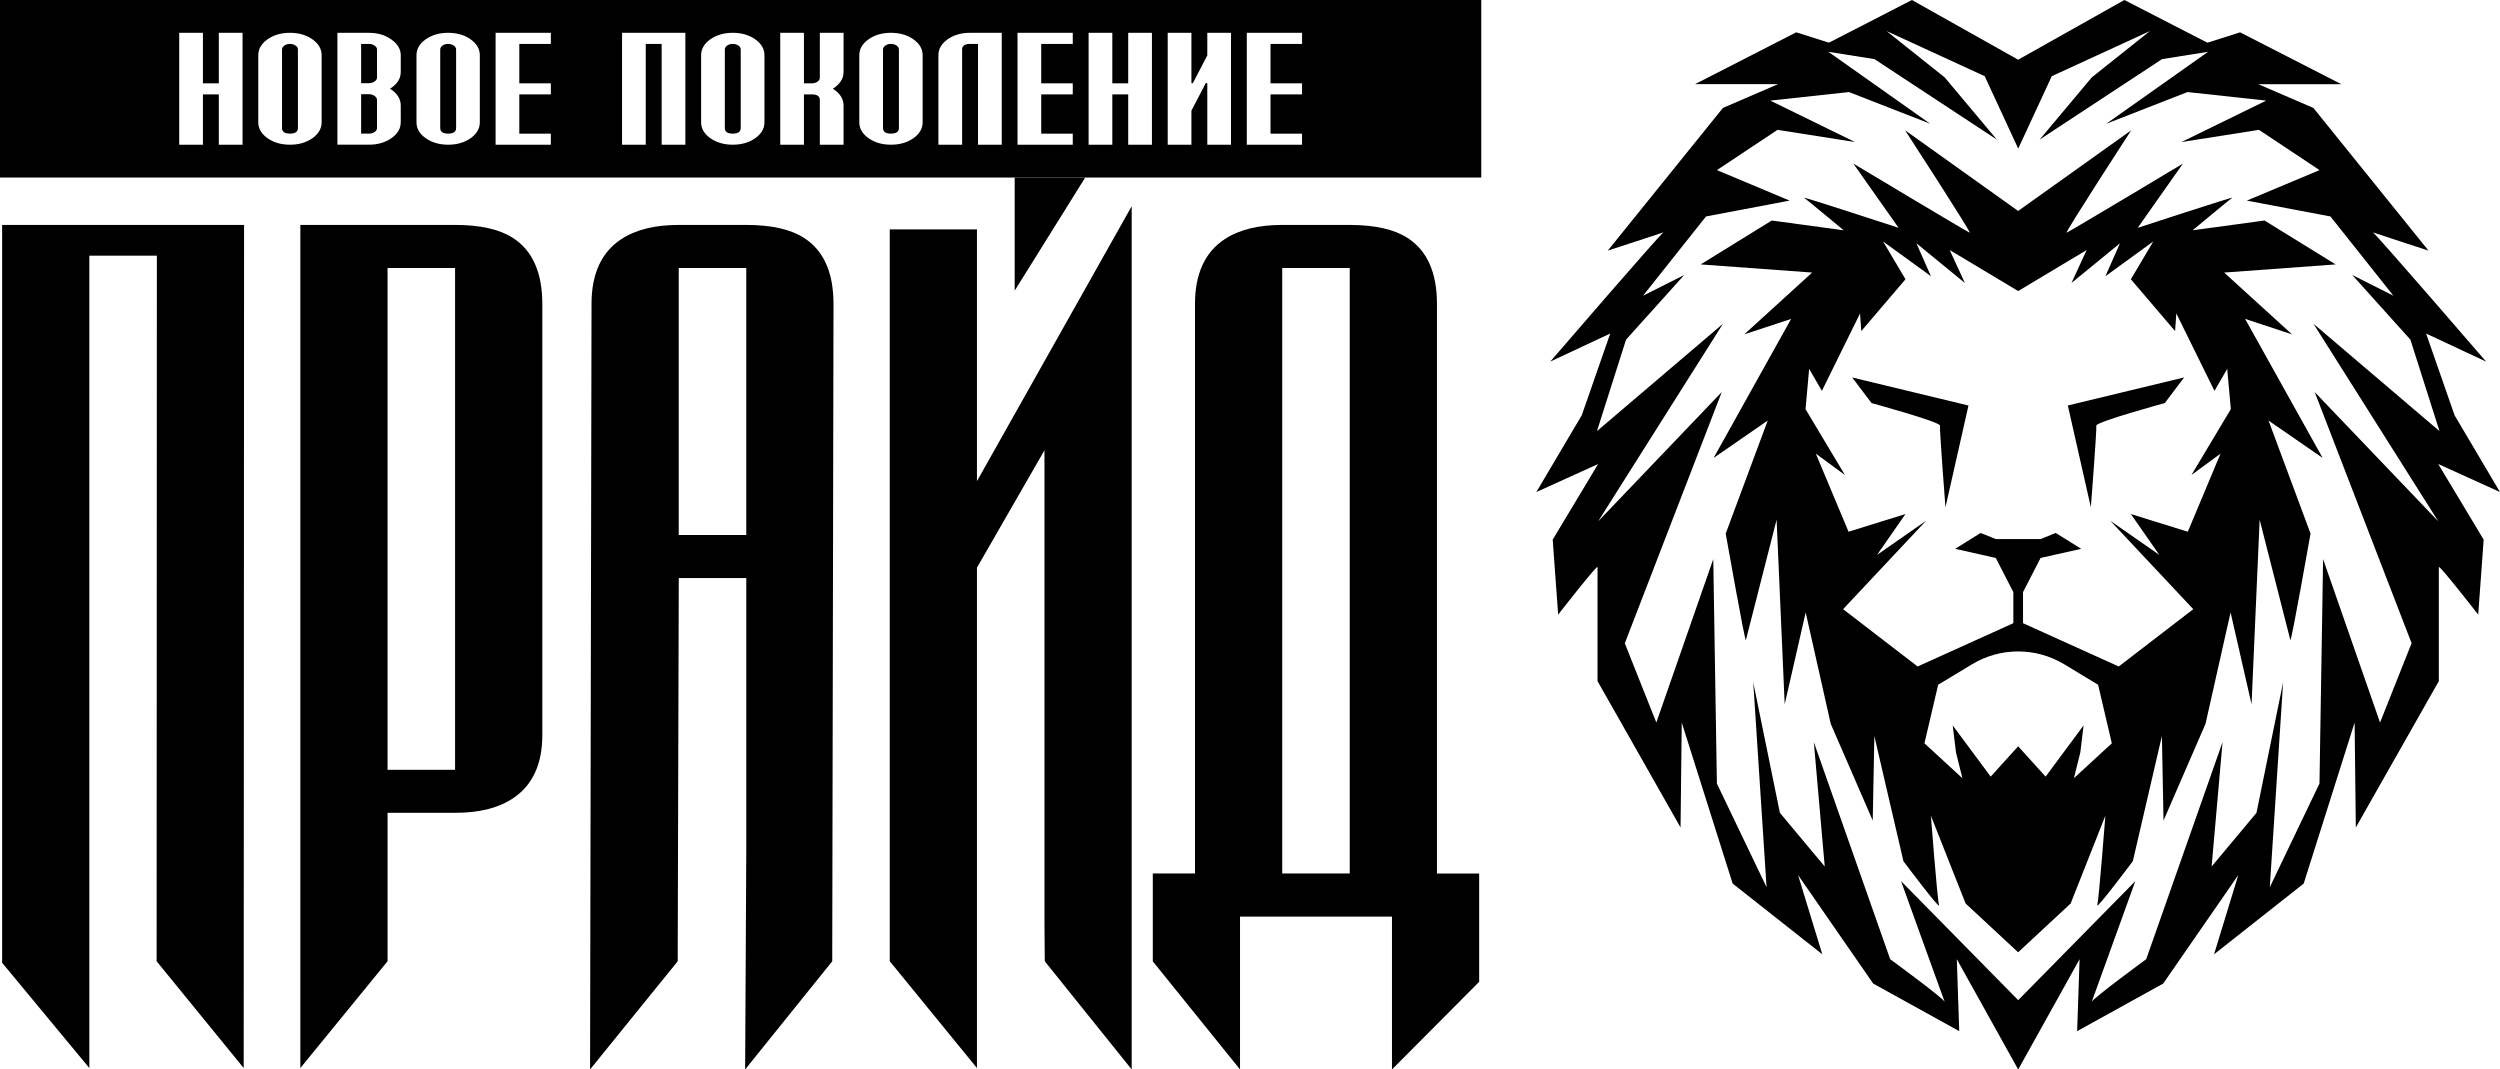
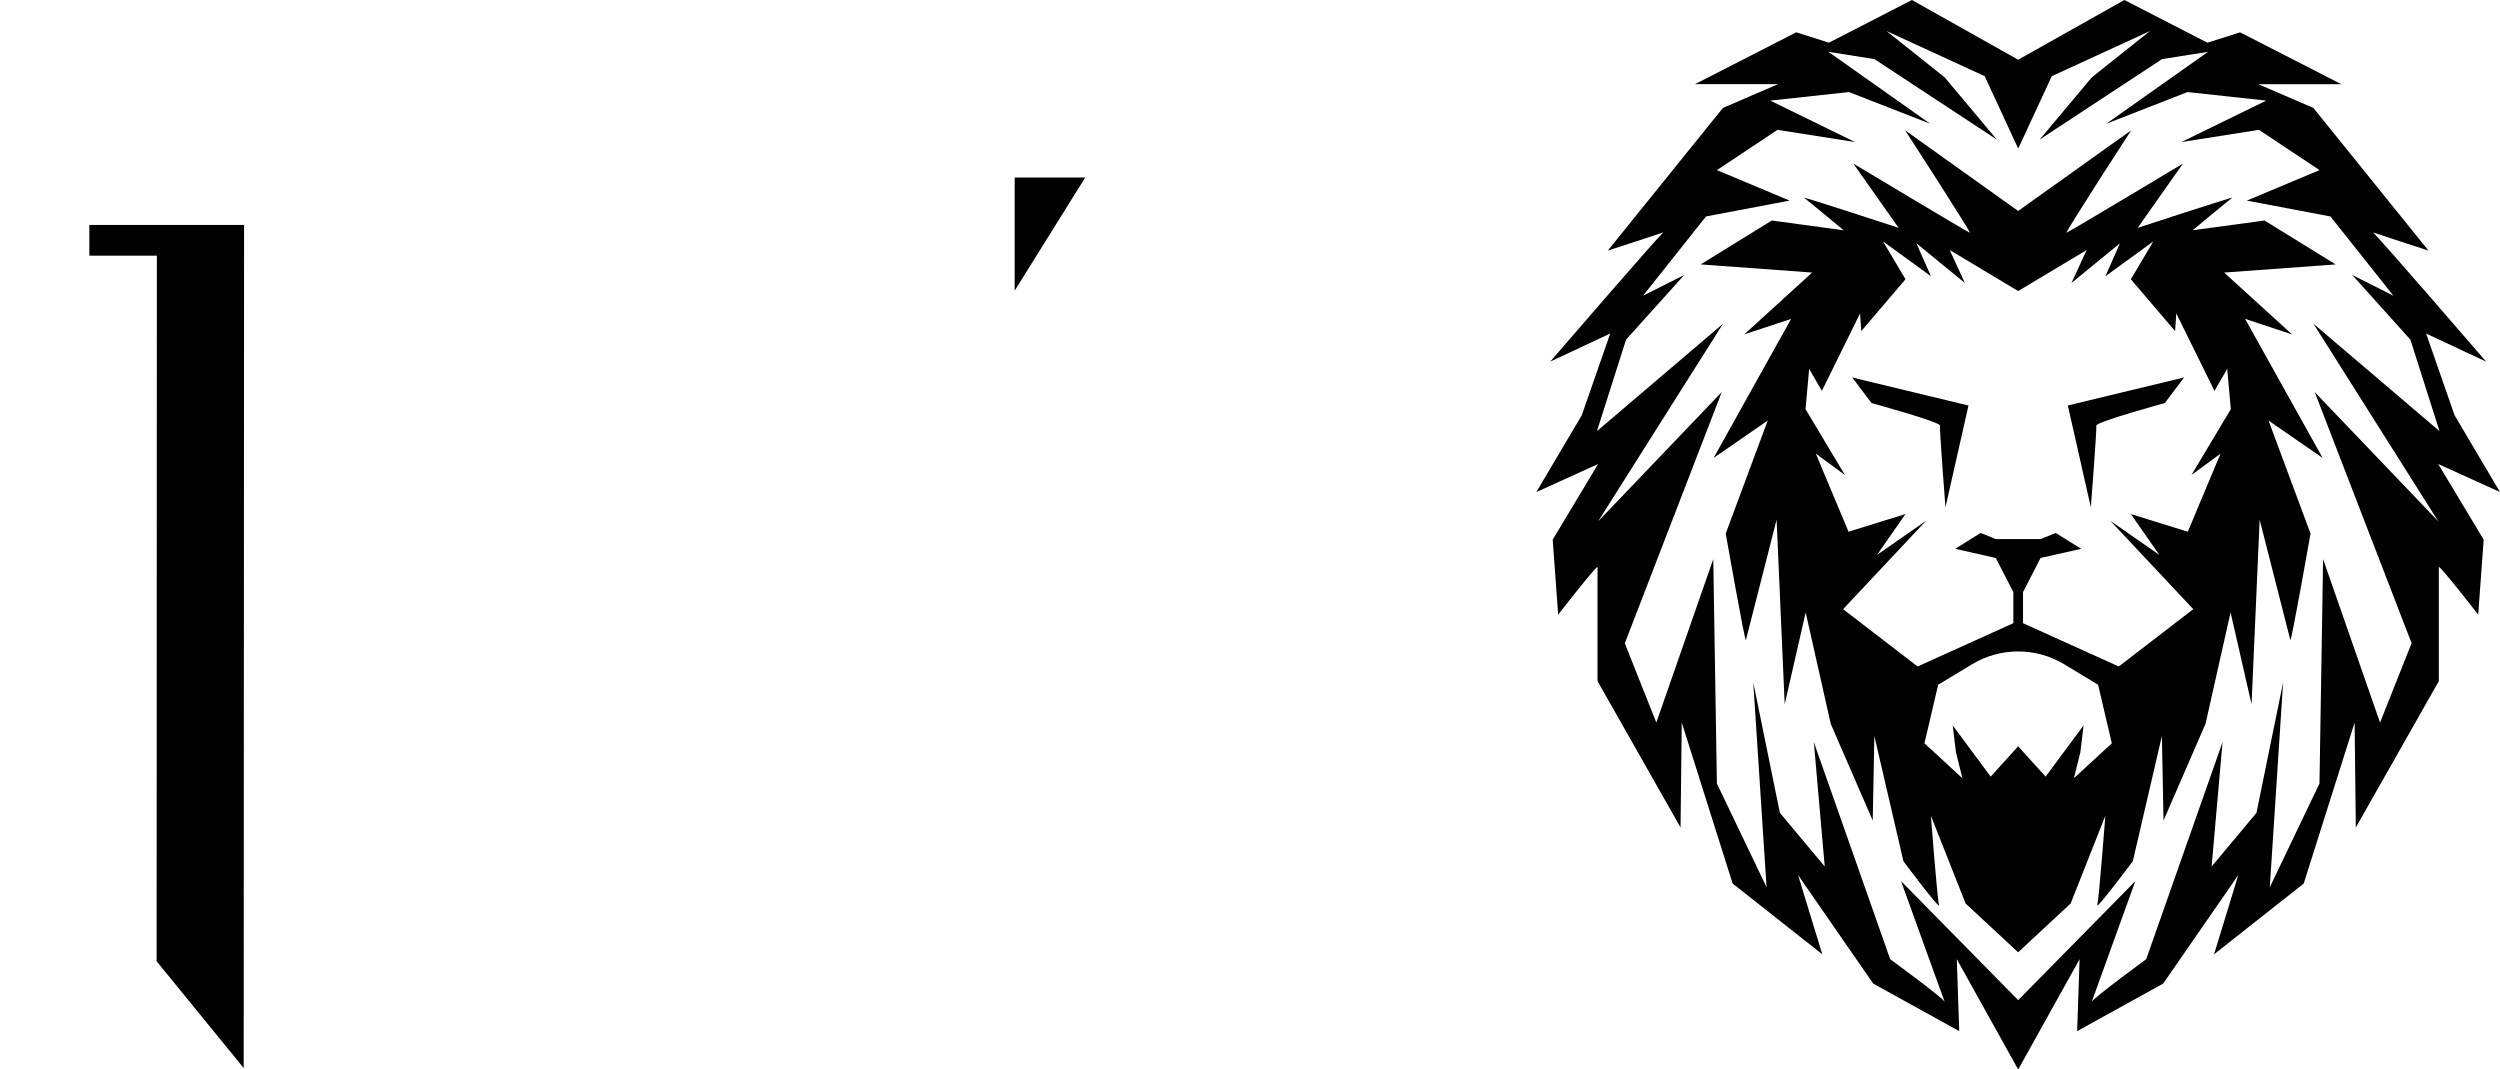
<svg xmlns="http://www.w3.org/2000/svg" width="180" height="77" viewBox="0 0 180 77" fill="none">
  <g clip-path="url(#clip0_3946_22)">
-     <path fill-rule="evenodd" clip-rule="evenodd" d="M0 0H106.651V12.783H0V0ZM17.463 10.419H15.755V6.796H14.611V10.419H12.904V2.364H14.611V5.999H15.755V2.364H17.463V10.419ZM23.157 8.808C23.157 9.255 22.936 9.637 22.494 9.95C22.05 10.262 21.512 10.419 20.877 10.419C20.243 10.419 19.705 10.262 19.261 9.95C18.82 9.637 18.597 9.255 18.597 8.808V3.973C18.597 3.526 18.819 3.144 19.261 2.831C19.705 2.519 20.243 2.362 20.877 2.362C21.512 2.362 22.05 2.519 22.494 2.831C22.935 3.144 23.157 3.526 23.157 3.973V8.808ZM21.45 9.219V3.563C21.45 3.453 21.393 3.358 21.28 3.28C21.165 3.201 21.03 3.161 20.876 3.161C20.721 3.161 20.586 3.201 20.475 3.28C20.363 3.358 20.306 3.453 20.306 3.563V9.219C20.306 9.487 20.497 9.621 20.876 9.621C21.255 9.621 21.45 9.487 21.45 9.219ZM28.852 8.808C28.852 9.251 28.631 9.631 28.184 9.945C27.74 10.26 27.202 10.417 26.574 10.417H24.294V2.364H26.574C27.191 2.364 27.726 2.522 28.176 2.841C28.628 3.161 28.854 3.538 28.854 3.975V5.184C28.854 5.661 28.598 6.061 28.085 6.388C28.598 6.716 28.854 7.118 28.854 7.6V8.809L28.852 8.808ZM27.145 5.584V3.563C27.145 3.456 27.084 3.361 26.968 3.281C26.852 3.201 26.718 3.161 26.571 3.161H26.001V5.988H26.571C26.718 5.988 26.852 5.948 26.968 5.868C27.084 5.788 27.145 5.693 27.145 5.586V5.584ZM27.145 9.218V7.189C27.145 7.082 27.084 6.987 26.968 6.907C26.852 6.824 26.718 6.784 26.571 6.784H26.001V9.621H26.571C26.725 9.621 26.86 9.581 26.975 9.503C27.089 9.423 27.145 9.328 27.145 9.216V9.218ZM34.547 8.808C34.547 9.255 34.324 9.637 33.883 9.95C33.44 10.262 32.902 10.419 32.267 10.419C31.632 10.419 31.094 10.262 30.65 9.95C30.209 9.637 29.987 9.255 29.987 8.808V3.973C29.987 3.526 30.208 3.144 30.65 2.831C31.094 2.519 31.632 2.362 32.267 2.362C32.902 2.362 33.44 2.519 33.883 2.831C34.324 3.144 34.547 3.526 34.547 3.973V8.808ZM32.84 9.219V3.563C32.84 3.453 32.782 3.358 32.669 3.28C32.555 3.201 32.42 3.161 32.265 3.161C32.111 3.161 31.976 3.201 31.864 3.28C31.753 3.358 31.696 3.453 31.696 3.563V9.219C31.696 9.487 31.887 9.621 32.265 9.621C32.644 9.621 32.84 9.487 32.84 9.219ZM39.661 10.419H35.683V2.364H39.661V3.161H37.39V5.999H39.661V6.796H37.39V9.623H39.661V10.421V10.419ZM49.346 10.419H47.639V3.161H46.495V10.419H44.788V2.364H49.346V10.419ZM55.041 8.808C55.041 9.255 54.818 9.637 54.377 9.95C53.934 10.262 53.396 10.419 52.761 10.419C52.126 10.419 51.588 10.262 51.144 9.95C50.703 9.637 50.481 9.255 50.481 8.808V3.973C50.481 3.526 50.702 3.144 51.144 2.831C51.588 2.519 52.126 2.362 52.761 2.362C53.396 2.362 53.934 2.519 54.377 2.831C54.818 3.144 55.041 3.526 55.041 3.973V8.808ZM53.332 9.219V3.563C53.332 3.453 53.275 3.358 53.162 3.28C53.047 3.201 52.912 3.161 52.758 3.161C52.603 3.161 52.468 3.201 52.357 3.28C52.245 3.358 52.188 3.453 52.188 3.563V9.219C52.188 9.487 52.379 9.621 52.758 9.621C53.136 9.621 53.332 9.487 53.332 9.219ZM60.736 10.419H59.028V7.197C59.028 6.929 58.837 6.796 58.454 6.796H57.884V10.419H56.177V2.364H57.884V5.999H58.454C58.608 5.999 58.743 5.959 58.858 5.88C58.973 5.802 59.028 5.707 59.028 5.597V2.364H60.736V5.184C60.736 5.661 60.48 6.061 59.967 6.388C60.48 6.716 60.736 7.118 60.736 7.6V10.421V10.419ZM66.43 8.808C66.43 9.255 66.208 9.637 65.767 9.95C65.323 10.262 64.785 10.419 64.15 10.419C63.515 10.419 62.978 10.262 62.534 9.95C62.093 9.637 61.87 9.255 61.87 8.808V3.973C61.87 3.526 62.091 3.144 62.534 2.831C62.978 2.519 63.515 2.362 64.15 2.362C64.785 2.362 65.323 2.519 65.767 2.831C66.208 3.144 66.43 3.526 66.43 3.973V8.808ZM64.722 9.219V3.563C64.722 3.453 64.664 3.358 64.551 3.28C64.437 3.201 64.301 3.161 64.147 3.161C63.993 3.161 63.858 3.201 63.746 3.28C63.635 3.358 63.577 3.453 63.577 3.563V9.219C63.577 9.487 63.768 9.621 64.147 9.621C64.526 9.621 64.722 9.487 64.722 9.219ZM72.124 10.419H70.416V3.161H69.85C69.466 3.161 69.272 3.296 69.272 3.563V10.419H67.565V3.973C67.565 3.526 67.788 3.144 68.228 2.831C68.672 2.519 69.21 2.362 69.845 2.362H72.125V10.417L72.124 10.419ZM77.239 10.419H73.261V2.364H77.239V3.161H74.968V5.999H77.239V6.796H74.968V9.623H77.239V10.421V10.419ZM82.939 10.419H81.231V6.796H80.087V10.419H78.38V2.364H80.087V5.999H81.231V2.364H82.939V10.419ZM88.633 10.419H86.926V5.985H86.814L85.782 7.969V10.419H84.075V2.364H85.782V5.991H85.884L86.926 3.986V2.364H88.633V10.419ZM93.747 10.419H89.769V2.364H93.747V3.161H91.477V5.999H93.747V6.796H91.477V9.623H93.747V10.421V10.419Z" fill="black" />
-     <path d="M17.546 76.899L11.277 69.211L11.294 18.409H6.433V76.899L0.153 69.321V16.194H17.573L17.546 76.899Z" fill="black" />
-     <path d="M21.625 76.899V16.194H32.766C34.59 16.194 35.968 16.514 36.919 17.124C38.331 18.029 39.047 19.605 39.047 21.895V52.926C39.047 55.009 38.35 56.544 36.919 57.49C35.85 58.198 34.455 58.523 32.766 58.523H27.905V69.209M32.765 55.424V19.296H27.904V55.424H32.765Z" fill="black" />
-     <path d="M42.485 77L42.59 21.879C42.59 19.742 43.287 18.175 44.718 17.228C45.787 16.52 47.182 16.195 48.87 16.195H53.731C55.555 16.195 56.933 16.516 57.884 17.126C59.296 18.031 60.012 19.606 60.012 21.88L59.921 69.212L53.65 77.002L53.733 61.123V41.62H48.872L48.794 69.212M53.731 38.518V19.294H48.87V38.518H53.731Z" fill="black" />
-     <path d="M75.223 69.211L75.202 66.439V32.419L70.34 40.872V76.899L64.316 69.518L64.061 69.211V16.516H70.34V34.644L81.481 14.849V77" fill="black" />
-     <path d="M89.281 65.992V77L83.001 69.217V65.992V64.645V62.89H86.04V21.879C86.04 19.742 86.737 18.175 88.167 17.228C89.236 16.52 90.632 16.195 92.32 16.195H97.181C99.004 16.195 100.382 16.516 101.334 17.126C102.745 18.031 103.461 19.606 103.461 21.88V62.893H106.5V70.69L100.222 77.002V65.993H89.282L89.281 65.992ZM97.181 62.891V19.296H92.32V62.891H97.181Z" fill="black" />
+     <path d="M17.546 76.899L11.277 69.211L11.294 18.409H6.433V76.899V16.194H17.573L17.546 76.899Z" fill="black" />
    <path fill-rule="evenodd" clip-rule="evenodd" d="M78.135 12.783H73.058V20.926L78.135 12.783Z" fill="black" />
    <path d="M133.356 27.176L134.751 29.021C134.751 29.021 139.723 30.382 139.68 30.645C139.637 30.908 140.073 36.529 140.073 36.529L141.731 29.197L133.356 27.178V27.176ZM148.884 29.196L150.541 36.527C150.541 36.527 150.977 30.908 150.935 30.643C150.892 30.381 155.864 29.02 155.864 29.02L157.259 27.175L148.884 29.194V29.196ZM157.783 34.2L159.877 32.664L157.522 38.284L153.421 37.011L155.472 39.953L151.939 37.494L157.915 43.86L152.55 47.987L145.658 44.87V42.632L146.923 40.173L149.846 39.515L148.013 38.373L146.923 38.812H143.695L142.605 38.373L140.773 39.515L143.696 40.173L144.961 42.632V44.87L138.068 47.987L132.703 43.86L138.678 37.494L135.146 39.953L137.195 37.011L133.095 38.284L130.74 32.664L132.834 34.2L129.998 29.458L130.259 26.561L131.176 28.142L133.924 22.566L134.011 23.839L137.195 20.108L135.582 17.385L139.028 19.888L137.981 17.518L141.47 20.372L140.379 18.002L145.308 20.956L150.238 18.002L149.148 20.372L152.637 17.518L151.59 19.888L155.036 17.385L153.423 20.108L156.607 23.839L156.694 22.566L159.442 28.142L160.359 26.561L160.62 29.458L157.784 34.2H157.783ZM149.321 56.034L149.786 54.16L150.018 52.229L147.284 55.917L145.307 53.734L143.329 55.917L140.595 52.229L140.828 54.16L141.294 56.034L138.56 53.517L139.548 49.302L141.984 47.83C144.029 46.595 146.583 46.595 148.627 47.83L151.063 49.302L152.051 53.517L149.318 56.034H149.321ZM165.024 24.073L160.139 19.624L168.165 19.038L163.046 15.877L157.87 16.58C157.87 16.58 160.545 14.355 160.72 14.238C160.895 14.121 153.915 16.404 153.915 16.404L157.172 11.778C157.172 11.778 148.971 16.697 148.796 16.754C148.621 16.813 153.449 9.38 153.449 9.38L145.307 15.188L137.165 9.38C137.165 9.38 141.992 16.813 141.817 16.754C141.642 16.697 133.441 11.778 133.441 11.778L136.699 16.404C136.699 16.404 129.718 14.121 129.893 14.238C130.068 14.355 132.743 16.58 132.743 16.58L127.567 15.877L122.448 19.038L130.474 19.624L125.589 24.073L128.962 22.961L123.379 32.972L127.276 30.28L124.251 38.417C124.251 38.417 125.646 46.32 125.705 46.084C125.764 45.851 127.915 37.421 127.915 37.421L128.498 50.708L130.009 44.094L131.812 52.114L134.837 59.08L134.953 52.993L137.047 62.007C137.047 62.007 139.722 65.579 139.606 65.169C139.489 64.759 139.023 58.729 139.023 58.729L141.524 65.052L145.305 68.564L149.086 65.052L151.587 58.729C151.587 58.729 151.121 64.759 151.005 65.169C150.888 65.579 153.563 62.007 153.563 62.007L155.657 52.993L155.773 59.08L158.798 52.114L160.601 44.094L162.112 50.708L162.695 37.421C162.695 37.421 164.846 45.851 164.905 46.084C164.964 46.318 166.359 38.417 166.359 38.417L163.334 30.28L167.231 32.972L161.648 22.961L165.021 24.073H165.024ZM173.632 46.317L171.363 52.024L167.263 40.258L167.002 56.415L163.425 63.88L164.384 49.129L162.466 58.524L159.237 62.389L160.023 53.433L154.527 69.062C154.527 69.062 150.713 71.855 150.604 72.132C150.718 71.832 153.743 63.442 153.743 63.442L145.31 72.011L136.877 63.442C136.877 63.442 139.9 71.832 140.016 72.132C139.906 71.853 136.092 69.062 136.092 69.062L130.596 53.433L131.381 62.389L128.152 58.524L126.234 49.129L127.193 63.88L123.616 56.415L123.355 40.258L119.255 52.024L116.986 46.317L123.966 28.228L115.067 37.536L124.054 23.312L114.981 31.039L117.075 24.454L121.263 19.8L118.297 21.293L122.833 15.585L128.853 14.443L123.618 12.248L127.981 9.349L133.564 10.228L127.457 7.243L133.128 6.628L138.974 8.91L131.645 3.73L134.961 4.257L143.773 10.052L140.021 5.575L135.833 2.237L142.899 5.485L145.313 10.701L147.727 5.485L154.793 2.237L150.605 5.575L146.853 10.052L155.665 4.257L158.981 3.73L151.652 8.91L157.498 6.628L163.169 7.243L157.062 10.228L162.645 9.349L167.007 12.248L161.772 14.443L167.791 15.585L172.327 21.293L169.362 19.8L173.549 24.454L175.643 31.039L166.571 23.312L175.556 37.536L166.658 28.228L173.637 46.317H173.632ZM180 35.43L176.729 29.899L174.679 24.015L178.998 26.035C178.998 26.035 171.059 16.823 170.843 16.73C171.015 16.797 174.853 18.045 174.853 18.045L166.564 7.772L162.594 6.06H168.571L161.287 2.328L158.932 3.075L152.955 0L145.307 4.3L137.66 0L131.683 3.073L129.328 2.327L122.044 6.058H128.02L124.051 7.77L115.762 18.043C115.762 18.043 119.6 16.796 119.772 16.729C119.557 16.821 111.619 26.033 111.619 26.033L115.937 24.014L113.888 29.897L110.616 35.428L115.065 33.409L111.794 38.854L112.187 44.254C112.187 44.254 115.022 40.611 115.022 40.83V49.041L120.999 59.578L121.086 52.026L124.751 63.617L131.206 68.709L129.46 63.002L134.87 70.817L141.065 74.242L140.89 69.062L145.31 77.003L149.73 69.062L149.555 74.242L155.749 70.817L161.158 63.002L159.412 68.709L165.867 63.617L169.532 52.026L169.619 59.578L175.596 49.041V40.83C175.596 40.611 178.431 44.254 178.431 44.254L178.824 38.854L175.553 33.409L180.002 35.428L180 35.43Z" fill="black" />
  </g>
  <defs>
    <clipPath id="clip0_3946_22">
      <rect width="180" height="77" fill="white" />
    </clipPath>
  </defs>
</svg>